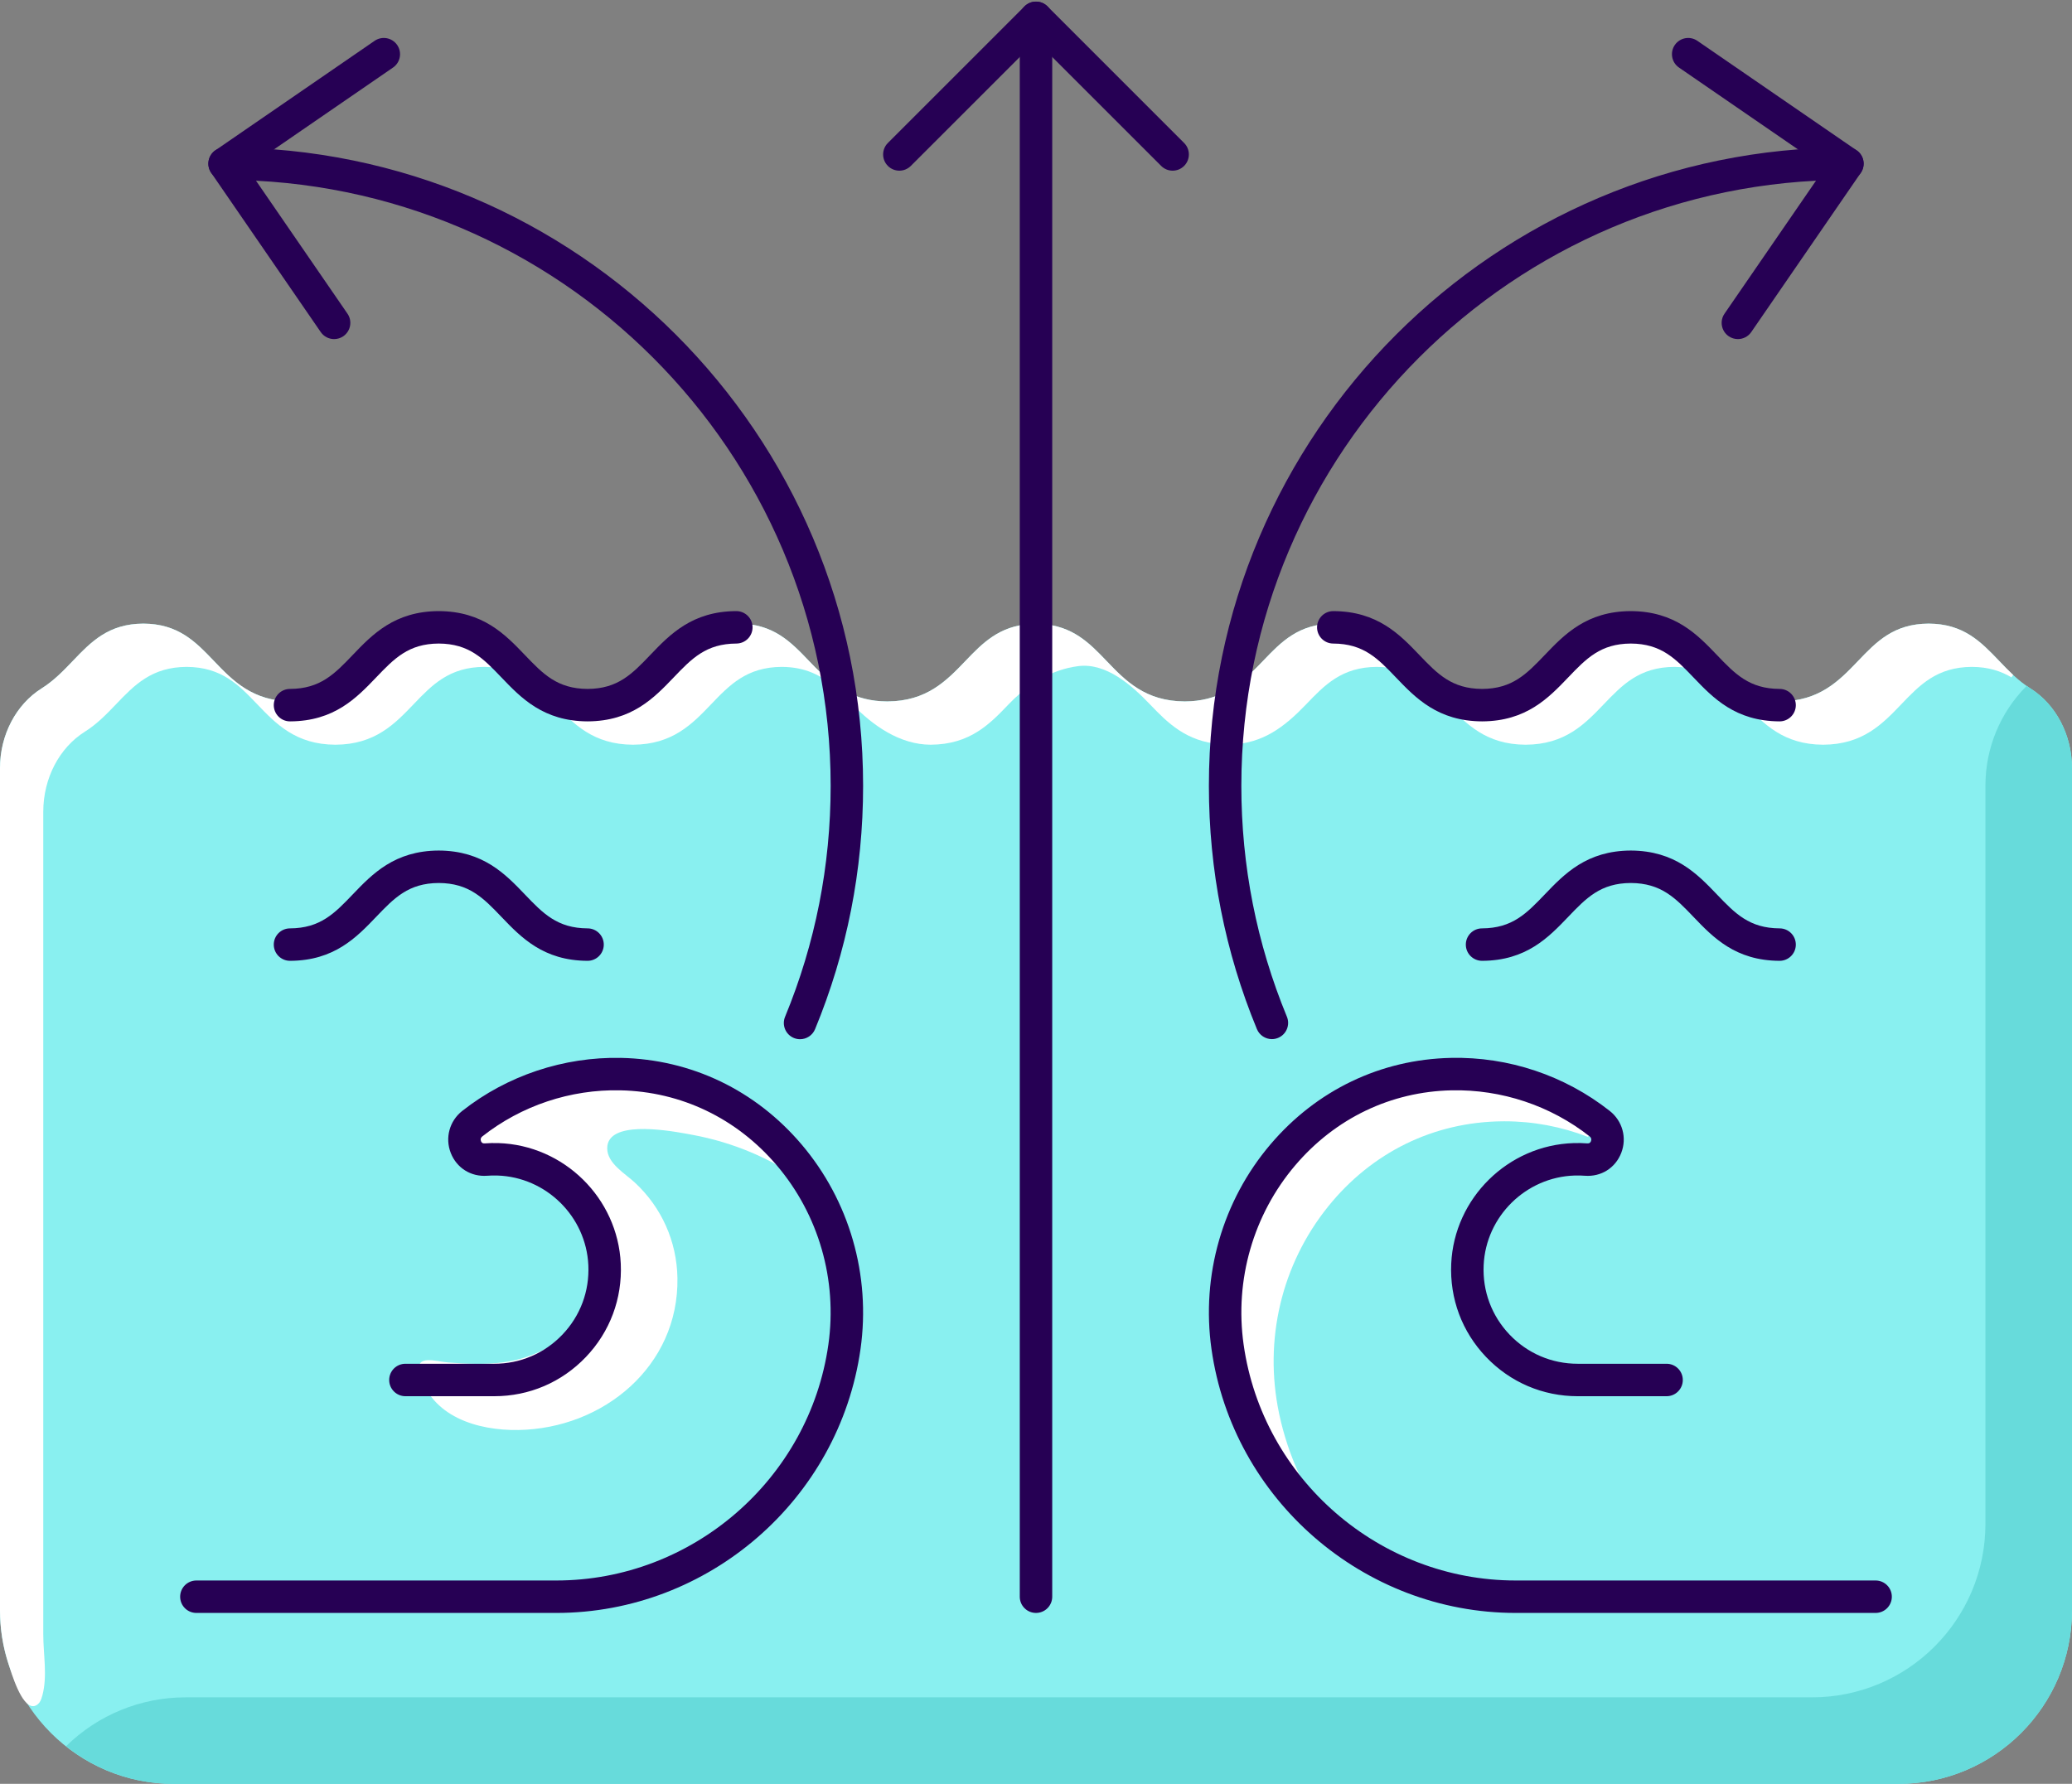
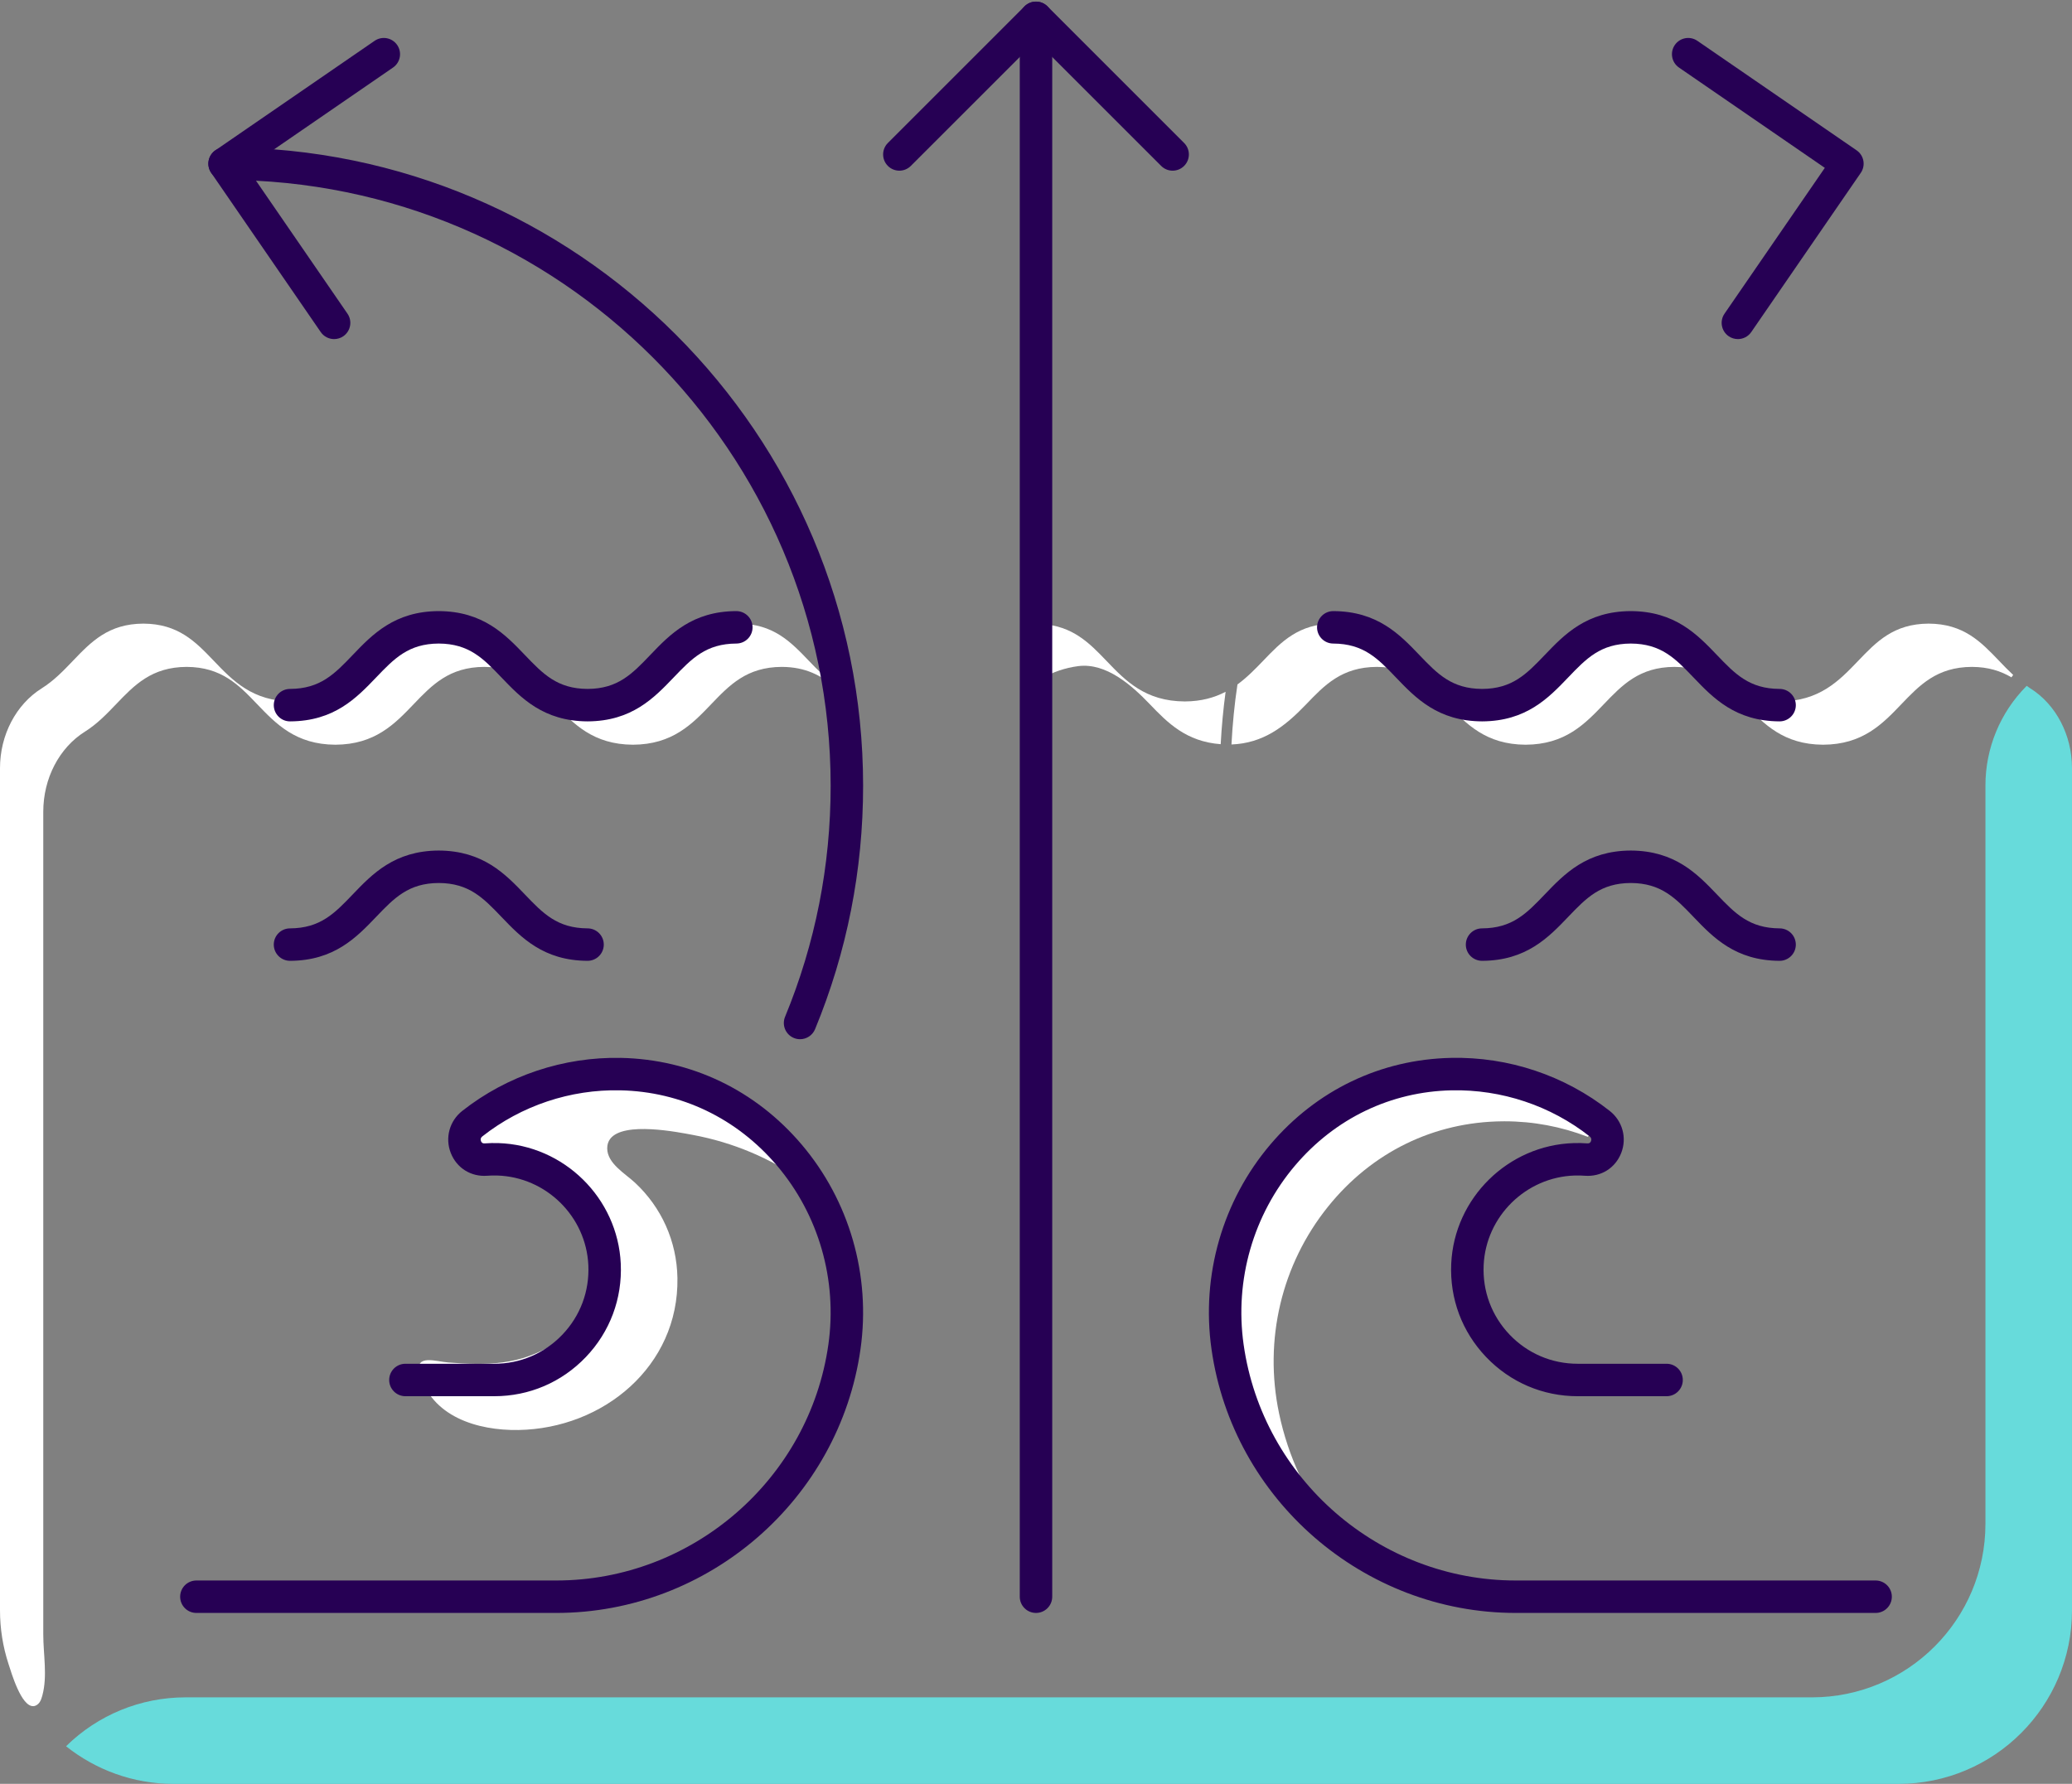
<svg xmlns="http://www.w3.org/2000/svg" height="2768.1" preserveAspectRatio="xMidYMid meet" version="1.0" viewBox="0.0 -2.5 3214.5 2768.1" width="3214.5" zoomAndPan="magnify">
  <rect x="0.0" y="-2.5" width="3214.5" height="2768.1" fill="#808080" stroke="none" />
  <defs>
    <clipPath id="a">
-       <path d="M 0 965 L 3214.488 965 L 3214.488 2765.641 L 0 2765.641 Z M 0 965" />
-     </clipPath>
+       </clipPath>
    <clipPath id="b">
      <path d="M 102 1061 L 3214.488 1061 L 3214.488 2765.641 L 102 2765.641 Z M 102 1061" />
    </clipPath>
  </defs>
  <g>
    <g clip-path="url(#a)" id="change1_1">
-       <path d="M 269.32 2765.641 L 2945.164 2765.641 C 3093.66 2765.641 3214.492 2644.82 3214.492 2496.312 L 3214.492 1189.438 C 3214.492 1138.121 3189.723 1090.688 3149.844 1065.668 C 3130.934 1053.809 3115.926 1038.148 3101.43 1023 C 3073.094 993.398 3046.312 965.441 2992.059 965.203 C 2937.848 965.441 2911.086 993.398 2882.746 1023 C 2853.227 1053.82 2822.719 1085.699 2761.305 1085.969 C 2699.836 1085.699 2669.328 1053.828 2639.805 1023 C 2611.469 993.398 2584.707 965.441 2530.434 965.203 C 2476.223 965.441 2449.461 993.406 2421.121 1023 C 2391.602 1053.828 2361.094 1085.699 2299.703 1085.969 C 2238.23 1085.699 2207.723 1053.828 2178.203 1023 C 2149.863 993.41 2123.102 965.457 2068.852 965.207 C 2014.617 965.457 1987.855 993.402 1959.52 1023 C 1947.211 1035.852 1934.59 1048.75 1919.781 1059.598 C 1912.738 1106.309 1909.039 1154.109 1909.039 1202.762 C 1909.039 1329.031 1933.238 1451.719 1980.973 1567.441 C 1982.75 1571.719 1980.699 1576.629 1976.418 1578.402 C 1975.375 1578.82 1974.289 1579.031 1973.203 1579.031 C 1969.922 1579.031 1966.789 1577.078 1965.449 1573.828 C 1916.879 1456.082 1892.25 1331.23 1892.25 1202.762 C 1892.25 1158.051 1895.551 1114.109 1901.41 1070.992 C 1884.25 1079.91 1864.02 1085.859 1838.09 1085.969 C 1776.621 1085.699 1746.098 1053.82 1716.578 1023 C 1689.801 995.027 1664.129 968.828 1615.641 965.793 L 1615.641 2461.059 C 1615.641 2465.699 1611.879 2469.449 1607.25 2469.449 C 1602.609 2469.449 1598.852 2465.699 1598.852 2461.059 L 1598.852 965.793 C 1550.359 968.828 1524.691 995.027 1497.91 1023 C 1468.391 1053.82 1437.871 1085.699 1376.48 1085.969 C 1350.5 1085.859 1330.262 1079.91 1313.078 1070.969 C 1318.941 1114.109 1322.238 1158.039 1322.238 1202.762 C 1322.238 1331.289 1297.59 1456.191 1248.98 1573.988 C 1247.641 1577.219 1244.512 1579.18 1241.219 1579.18 C 1240.152 1579.18 1239.059 1578.969 1238.02 1578.539 C 1233.742 1576.77 1231.699 1571.871 1233.461 1567.578 C 1281.23 1451.82 1305.461 1329.07 1305.461 1202.762 C 1305.461 1154.109 1301.75 1106.309 1294.711 1059.59 C 1279.891 1048.738 1267.27 1035.852 1254.969 1023 C 1226.641 993.402 1199.879 965.457 1145.641 965.207 C 1091.391 965.457 1064.629 993.41 1036.289 1023 C 1006.77 1053.828 976.254 1085.699 914.859 1085.969 C 853.402 1085.699 822.883 1053.828 793.363 1023 C 765.02 993.406 738.258 965.441 683.984 965.203 C 629.789 965.441 603.023 993.398 574.684 1023 C 545.16 1053.828 514.648 1085.699 453.25 1085.969 C 391.785 1085.699 361.262 1053.82 331.742 1023 C 303.406 993.398 276.637 965.441 222.375 965.203 C 168.172 965.441 141.402 993.398 113.062 1023 C 98.559 1038.148 83.562 1053.809 64.652 1065.668 C 24.773 1090.688 0 1138.121 0 1189.438 L 0 2496.312 C 0 2644.82 120.816 2765.641 269.32 2765.641" fill="#89f0f0" />
-     </g>
+       </g>
    <g clip-path="url(#b)" id="change2_1">
      <path d="M 3149.844 1065.668 C 3147.875 1064.449 3146.137 1063.031 3144.246 1061.73 C 3144.047 1061.941 3143.832 1062.16 3143.613 1062.371 C 3103.027 1103.301 3080.211 1158.602 3080.211 1216.238 L 3080.211 2362.039 C 3080.211 2510.781 2959.637 2631.371 2810.883 2631.371 L 287.578 2631.371 C 218.305 2631.371 151.812 2658.621 102.465 2707.25 C 148.348 2743.719 206.262 2765.641 269.32 2765.641 L 2945.164 2765.641 C 3093.918 2765.641 3214.492 2645.059 3214.492 2496.32 L 3214.492 1189.438 C 3214.492 1138.121 3189.723 1090.688 3149.844 1065.668" fill="#67dbdb" />
    </g>
    <g id="change3_1">
      <path d="M 2067.273 2371.18 C 2027.473 2319.02 1998.453 2257.953 1984.359 2190.832 C 1960.395 2076.703 1988.078 1959.742 2060.305 1869.922 C 2128.168 1785.512 2224.219 1738.492 2330.762 1737.504 C 2331.902 1737.492 2333.055 1737.48 2334.211 1737.48 C 2379.055 1737.48 2422.484 1745.844 2463.242 1761.551 C 2467.512 1758.133 2470.441 1753.57 2471.84 1749.473 C 2475.285 1739.504 2472.234 1729.742 2463.699 1723.363 C 2401.18 1676.602 2326.891 1651.934 2248.684 1651.934 C 2247.512 1651.934 2246.359 1651.941 2245.219 1651.953 C 2138.691 1652.953 2042.641 1699.973 1974.762 1784.383 C 1921.43 1850.711 1891.574 1934.133 1890.418 2019.211 C 1889.871 2059.57 1898.984 2097.371 1905.043 2136.723 C 1911.422 2178.262 1927.078 2218.312 1950.113 2253.43 C 1965.332 2276.641 1983.828 2297.75 2005.027 2315.691 C 2024.328 2332.023 2052.164 2351.391 2067.273 2371.18" fill="#fff" />
    </g>
    <g id="change3_2">
      <path d="M 1672.973 1031.145 C 1716.309 1025.684 1755.926 1061.113 1783.723 1090.137 C 1811.285 1118.926 1840.066 1148.273 1893.77 1152.309 C 1895.266 1124.91 1897.773 1097.766 1901.41 1070.992 C 1884.25 1079.906 1864.023 1085.855 1838.094 1085.969 C 1776.617 1085.703 1746.102 1053.82 1716.578 1023.004 C 1689.805 995.031 1664.133 968.828 1615.641 965.797 L 1615.641 1050.32 C 1633.16 1040.57 1652.234 1033.758 1672.973 1031.145" fill="#fff" />
    </g>
    <g id="change3_3">
      <path d="M 3123.277 1044.895 C 3115.629 1037.801 3108.465 1030.352 3101.434 1023.004 C 3073.094 993.398 3046.324 965.445 2992.039 965.207 C 2937.852 965.445 2911.086 993.398 2882.746 1023.004 C 2853.219 1053.824 2822.715 1085.703 2761.301 1085.973 C 2699.832 1085.703 2669.328 1053.832 2639.801 1023.004 C 2611.461 993.398 2584.691 965.445 2530.43 965.207 C 2476.223 965.445 2449.473 993.406 2421.133 1023.004 C 2391.605 1053.832 2361.082 1085.703 2299.688 1085.973 C 2238.238 1085.703 2207.715 1053.832 2178.188 1023.004 C 2149.848 993.414 2123.098 965.457 2068.855 965.211 C 2014.609 965.457 1987.84 993.406 1959.52 1023.004 C 1947.199 1035.852 1934.59 1048.754 1919.781 1059.602 C 1915.168 1090.191 1912.148 1121.293 1910.5 1152.75 C 1959.848 1150.793 1993.016 1125.281 2026.66 1090.141 C 2054.98 1060.543 2081.75 1032.594 2135.996 1032.344 C 2190.238 1032.594 2216.988 1060.551 2245.328 1090.141 C 2274.855 1120.973 2305.379 1152.84 2366.828 1153.113 C 2428.223 1152.84 2458.746 1120.973 2488.273 1090.141 C 2516.613 1060.543 2543.363 1032.582 2597.57 1032.344 C 2651.832 1032.582 2678.602 1060.531 2706.941 1090.141 C 2736.449 1120.973 2766.973 1152.84 2828.383 1153.113 C 2889.836 1152.84 2920.359 1120.961 2949.867 1090.141 C 2978.207 1060.531 3004.992 1032.582 3059.18 1032.344 C 3084.781 1032.453 3104.133 1038.863 3120.555 1048.574 C 3121.379 1047.301 3122.262 1046.051 3123.277 1044.895" fill="#fff" />
    </g>
    <g id="change3_4">
-       <path d="M 1294.711 1059.594 C 1279.887 1048.746 1267.273 1035.855 1254.969 1022.996 C 1226.637 993.406 1199.871 965.461 1145.637 965.207 C 1091.387 965.461 1064.629 993.418 1036.289 1022.996 C 1006.77 1053.836 976.25 1085.703 914.855 1085.969 C 853.402 1085.703 822.879 1053.836 793.359 1022.996 C 765.02 993.406 738.254 965.449 683.984 965.207 C 629.789 965.449 603.02 993.395 574.68 1022.996 C 545.16 1053.836 514.648 1085.703 453.176 1085.969 C 391.781 1085.703 361.262 1053.824 331.742 1022.996 C 303.402 993.395 276.637 965.449 222.375 965.207 C 168.172 965.449 141.402 993.395 113.062 1022.996 C 98.559 1038.152 83.562 1053.816 64.652 1065.68 C 24.773 1090.695 0 1138.125 0 1189.445 L 0 2496.312 C 0 2524.52 4.43 2552.699 13.184 2579.52 C 17.75 2593.5 32.938 2645.832 51.719 2645.031 C 55.586 2644.871 59.059 2642.371 61.289 2639.199 C 63.516 2636.039 64.688 2632.27 65.691 2628.531 C 73.852 2598.18 67.137 2565.242 67.137 2533.379 C 67.137 2497.012 67.137 2460.652 67.137 2424.281 C 67.137 2368.332 67.137 2312.379 67.137 2256.441 C 67.137 2188.289 67.137 2120.152 67.137 2052.012 C 67.137 1979.062 67.137 1906.109 67.137 1833.172 C 67.137 1762.812 67.137 1692.453 67.137 1622.09 C 67.137 1561.715 67.137 1501.328 67.137 1440.941 C 67.137 1397.918 67.137 1354.918 67.137 1311.895 C 67.137 1293.637 67.137 1275.379 67.137 1257.121 C 67.137 1205.262 91.91 1157.832 131.789 1132.812 C 150.699 1120.949 165.695 1105.289 180.203 1090.145 C 208.543 1060.531 235.309 1032.586 289.512 1032.344 C 343.773 1032.586 370.543 1060.531 398.879 1090.145 C 428.398 1120.961 458.922 1152.84 520.312 1153.113 C 581.789 1152.84 612.297 1120.973 641.816 1090.145 C 670.16 1060.531 696.926 1032.586 751.121 1032.344 C 805.391 1032.586 832.156 1060.543 860.496 1090.145 C 890.02 1120.973 920.535 1152.84 981.996 1153.113 C 1043.387 1152.84 1073.91 1120.973 1103.43 1090.145 C 1131.754 1060.555 1158.52 1032.598 1212.762 1032.344 C 1250.219 1032.52 1274.473 1046.004 1295.285 1064.012 C 1295.074 1062.543 1294.93 1061.051 1294.711 1059.594" fill="#fff" />
+       <path d="M 1294.711 1059.594 C 1279.887 1048.746 1267.273 1035.855 1254.969 1022.996 C 1226.637 993.406 1199.871 965.461 1145.637 965.207 C 1091.387 965.461 1064.629 993.418 1036.289 1022.996 C 1006.77 1053.836 976.25 1085.703 914.855 1085.969 C 853.402 1085.703 822.879 1053.836 793.359 1022.996 C 765.02 993.406 738.254 965.449 683.984 965.207 C 629.789 965.449 603.02 993.395 574.68 1022.996 C 545.16 1053.836 514.648 1085.703 453.176 1085.969 C 391.781 1085.703 361.262 1053.824 331.742 1022.996 C 303.402 993.395 276.637 965.449 222.375 965.207 C 168.172 965.449 141.402 993.395 113.062 1022.996 C 98.559 1038.152 83.562 1053.816 64.652 1065.68 C 24.773 1090.695 0 1138.125 0 1189.445 L 0 2496.312 C 0 2524.52 4.43 2552.699 13.184 2579.52 C 17.75 2593.5 32.938 2645.832 51.719 2645.031 C 55.586 2644.871 59.059 2642.371 61.289 2639.199 C 63.516 2636.039 64.688 2632.27 65.691 2628.531 C 73.852 2598.18 67.137 2565.242 67.137 2533.379 C 67.137 2497.012 67.137 2460.652 67.137 2424.281 C 67.137 2368.332 67.137 2312.379 67.137 2256.441 C 67.137 2188.289 67.137 2120.152 67.137 2052.012 C 67.137 1979.062 67.137 1906.109 67.137 1833.172 C 67.137 1762.812 67.137 1692.453 67.137 1622.09 C 67.137 1561.715 67.137 1501.328 67.137 1440.941 C 67.137 1293.637 67.137 1275.379 67.137 1257.121 C 67.137 1205.262 91.91 1157.832 131.789 1132.812 C 150.699 1120.949 165.695 1105.289 180.203 1090.145 C 208.543 1060.531 235.309 1032.586 289.512 1032.344 C 343.773 1032.586 370.543 1060.531 398.879 1090.145 C 428.398 1120.961 458.922 1152.84 520.312 1153.113 C 581.789 1152.84 612.297 1120.973 641.816 1090.145 C 670.16 1060.531 696.926 1032.586 751.121 1032.344 C 805.391 1032.586 832.156 1060.543 860.496 1090.145 C 890.02 1120.973 920.535 1152.84 981.996 1153.113 C 1043.387 1152.84 1073.91 1120.973 1103.43 1090.145 C 1131.754 1060.555 1158.52 1032.598 1212.762 1032.344 C 1250.219 1032.52 1274.473 1046.004 1295.285 1064.012 C 1295.074 1062.543 1294.93 1061.051 1294.711 1059.594" fill="#fff" />
    </g>
    <g id="change3_5">
-       <path d="M 1322.113 1090.125 C 1354.168 1123.617 1396.117 1152.902 1443.609 1153.109 C 1505.012 1152.836 1535.535 1120.957 1565.051 1090.137 C 1575.484 1079.25 1586.77 1069.391 1598.848 1060.875 L 1598.848 965.793 C 1550.363 968.832 1524.691 995.035 1497.914 1023.004 C 1468.387 1053.82 1437.867 1085.699 1376.484 1085.977 C 1350.504 1085.863 1330.262 1079.914 1313.082 1070.969 C 1313.578 1074.703 1313.965 1078.457 1314.43 1082.188 C 1316.992 1084.816 1319.543 1087.453 1322.113 1090.125" fill="#fff" />
-     </g>
+       </g>
    <g id="change3_6">
      <path d="M 946.586 1764.828 C 943.633 1768.781 941.988 1773.629 942.031 1779.578 C 942.203 1802.922 969.688 1818.43 984.766 1832.41 C 1026.441 1871.051 1050.012 1923.84 1050.969 1980.621 C 1053.281 2117.48 935.918 2214.359 804.238 2216.5 C 740.824 2217.531 668.277 2195.789 650.879 2126.988 C 643.719 2098.672 677.016 2110.27 695.07 2111.672 C 709.613 2112.781 724.16 2113.762 738.73 2113.859 C 766.387 2114.051 794.359 2111.48 820.469 2101.82 C 861.199 2086.762 899.523 2061.391 922.543 2023.77 C 960.684 1961.441 943.477 1828.469 857.664 1810.461 C 855.352 1809.969 849.59 1816.262 843.082 1815.25 C 828.074 1812.93 810.023 1802.5 796.07 1796.52 C 773.652 1786.898 721.609 1766.879 731.031 1733.738 C 734.953 1719.969 746.938 1710.16 758.867 1702.238 C 818.867 1662.398 893.398 1647.328 965.191 1653.129 C 1027.699 1658.18 1088.961 1678.219 1144.391 1707.191 C 1165.961 1718.48 1180.512 1739.09 1196.359 1757.43 C 1206.32 1768.949 1215.59 1781.07 1224.078 1793.719 C 1230.078 1802.68 1237.41 1824.539 1245.73 1830.441 C 1195.121 1794.488 1136.488 1770.129 1075.5 1758.73 C 1053.309 1754.578 967.391 1737.078 946.586 1764.828" fill="#fff" />
    </g>
    <g id="change4_1">
      <path d="M 1607.254 2500.379 C 1593.344 2500.379 1582.07 2489.109 1582.07 2475.199 L 1582.07 25.18 C 1582.07 11.266 1593.344 0 1607.254 0 C 1621.152 0 1632.422 11.266 1632.422 25.18 L 1632.422 2475.199 C 1632.422 2489.109 1621.152 2500.379 1607.254 2500.379" fill="#260054" />
    </g>
    <g id="change4_2">
      <path d="M 1819.242 262.344 C 1812.812 262.344 1806.348 259.883 1801.445 254.965 L 1607.254 60.777 L 1413.051 254.965 C 1403.223 264.805 1387.293 264.805 1377.453 254.965 C 1367.621 245.141 1367.621 229.191 1377.453 219.367 L 1589.441 7.363 C 1599.281 -2.457 1615.215 -2.457 1625.051 7.363 L 1837.039 219.367 C 1846.883 229.191 1846.883 245.141 1837.039 254.965 C 1832.121 259.883 1825.688 262.344 1819.242 262.344" fill="#260054" />
    </g>
    <g id="change4_3">
-       <path d="M 1973.219 1609.961 C 1963.32 1609.961 1953.957 1604.09 1949.949 1594.379 C 1900.512 1474.59 1875.469 1347.582 1875.469 1216.902 C 1875.469 670.688 2319.848 226.324 2866.043 226.324 C 2879.965 226.324 2891.23 237.59 2891.23 251.496 C 2891.23 265.402 2879.965 276.664 2866.043 276.664 C 2347.605 276.664 1925.824 698.445 1925.824 1216.902 C 1925.824 1340.961 1949.594 1461.512 1996.492 1575.172 C 2001.793 1588.031 1995.676 1602.75 1982.816 1608.051 C 1979.676 1609.34 1976.41 1609.961 1973.219 1609.961" fill="#260054" />
-     </g>
+       </g>
    <g id="change4_4">
      <path d="M 2696.141 523.68 C 2691.223 523.68 2686.25 522.242 2681.898 519.242 C 2670.426 511.375 2667.531 495.691 2675.418 484.238 L 2831.035 257.973 L 2604.773 102.336 C 2593.316 94.449 2590.422 78.785 2598.309 67.316 C 2606.191 55.879 2621.855 52.965 2633.309 60.852 L 2880.316 230.75 C 2891.789 238.617 2894.684 254.297 2886.801 265.75 L 2716.902 512.777 C 2712.016 519.863 2704.148 523.68 2696.141 523.68" fill="#260054" />
    </g>
    <g id="change4_5">
      <path d="M 1241.211 1610.105 C 1238.012 1610.105 1234.762 1609.496 1231.613 1608.195 C 1218.766 1602.898 1212.645 1588.176 1217.941 1575.316 C 1264.883 1461.586 1288.672 1341.008 1288.672 1216.895 C 1288.672 698.441 866.883 276.664 348.438 276.664 C 334.531 276.664 323.262 265.398 323.262 251.488 C 323.262 237.574 334.531 226.312 348.438 226.312 C 894.652 226.312 1339.023 670.695 1339.023 1216.895 C 1339.023 1347.625 1313.953 1474.676 1264.492 1594.527 C 1260.492 1604.246 1251.105 1610.105 1241.211 1610.105" fill="#260054" />
    </g>
    <g id="change4_6">
      <path d="M 518.355 523.684 C 510.34 523.684 502.473 519.871 497.586 512.781 L 327.695 265.762 C 319.812 254.312 322.711 238.637 334.172 230.75 L 581.18 60.848 C 592.66 52.977 608.316 55.875 616.191 67.324 C 624.074 78.789 621.176 94.465 609.719 102.34 L 383.449 257.977 L 539.074 484.242 C 546.957 495.691 544.055 511.367 532.598 519.258 C 528.238 522.25 523.27 523.684 518.355 523.684" fill="#260054" />
    </g>
    <g id="change4_7">
      <path d="M 449.922 1116.891 C 436.066 1116.891 424.805 1105.703 424.746 1091.824 C 424.691 1077.914 435.91 1066.594 449.816 1066.535 C 496.957 1066.336 519.102 1043.203 547.137 1013.926 C 577.586 982.117 612.094 946.066 680.617 945.777 C 749.352 946.066 783.875 982.117 814.32 1013.926 C 842.355 1043.203 864.5 1066.336 911.641 1066.535 C 958.57 1066.336 980.711 1043.203 1008.754 1013.926 C 1039.191 982.117 1073.711 946.066 1142.238 945.777 C 1156.203 945.777 1167.457 956.977 1167.527 970.844 C 1167.57 984.742 1156.359 996.074 1142.449 996.129 C 1095.301 996.332 1073.152 1019.465 1045.121 1048.75 C 1014.664 1080.547 980.156 1116.586 911.641 1116.891 C 842.914 1116.586 808.402 1080.547 777.949 1048.75 C 749.91 1019.465 727.766 996.332 680.617 996.129 C 633.691 996.332 611.547 1019.465 583.512 1048.75 C 553.062 1080.547 518.551 1116.586 450.039 1116.891 C 449.996 1116.891 449.957 1116.891 449.922 1116.891" fill="#260054" />
    </g>
    <g id="change4_8">
      <path d="M 911.531 1488.461 C 842.902 1488.16 808.391 1452.109 777.945 1420.309 C 749.91 1391.031 727.766 1367.898 680.617 1367.691 C 633.688 1367.898 611.547 1391.02 583.508 1420.309 C 553.062 1452.109 518.551 1488.16 450.027 1488.461 C 436.062 1488.461 424.805 1477.262 424.746 1463.398 C 424.688 1449.488 435.91 1438.16 449.809 1438.109 C 496.957 1437.898 519.102 1414.77 547.137 1385.488 C 577.582 1353.691 612.094 1317.641 680.617 1317.34 C 749.352 1317.641 783.871 1353.691 814.316 1385.488 C 842.355 1414.77 864.5 1437.898 911.641 1438.109 C 925.547 1438.16 936.766 1449.488 936.707 1463.398 C 936.652 1477.262 925.383 1488.461 911.531 1488.461" fill="#260054" />
    </g>
    <g id="change4_9">
      <path d="M 2760.863 1116.891 C 2692.238 1116.59 2657.727 1080.551 2627.285 1048.746 C 2599.234 1019.469 2577.102 996.34 2529.957 996.137 C 2483.023 996.34 2460.887 1019.469 2432.855 1048.746 C 2402.395 1080.551 2367.887 1116.59 2299.379 1116.891 C 2230.633 1116.59 2196.121 1080.551 2165.664 1048.746 C 2137.629 1019.469 2115.496 996.34 2068.352 996.137 C 2054.441 996.086 2043.227 984.75 2043.277 970.855 C 2043.328 956.977 2054.594 945.781 2068.457 945.781 C 2137.082 946.07 2171.594 982.121 2202.035 1013.93 C 2230.086 1043.207 2252.219 1066.34 2299.379 1066.539 C 2346.297 1066.34 2368.434 1043.207 2396.48 1013.93 C 2426.926 982.121 2461.434 946.07 2529.957 945.781 C 2598.688 946.07 2633.199 982.121 2663.656 1013.93 C 2691.691 1043.207 2713.824 1066.34 2760.984 1066.539 C 2774.898 1066.602 2786.109 1077.922 2786.043 1091.832 C 2785.992 1105.688 2774.727 1116.891 2760.863 1116.891" fill="#260054" />
    </g>
    <g id="change4_10">
      <path d="M 2760.863 1488.461 C 2692.238 1488.16 2657.727 1452.109 2627.285 1420.309 C 2599.234 1391.02 2577.102 1367.898 2529.957 1367.691 C 2483.023 1367.898 2460.887 1391.02 2432.855 1420.309 C 2402.395 1452.109 2367.887 1488.16 2299.379 1488.461 C 2285.398 1488.461 2274.133 1477.262 2274.082 1463.398 C 2274.031 1449.488 2285.242 1438.16 2299.156 1438.109 C 2346.297 1437.898 2368.434 1414.77 2396.48 1385.488 C 2426.926 1353.691 2461.434 1317.641 2529.957 1317.34 C 2598.688 1317.641 2633.199 1353.691 2663.656 1385.48 C 2691.691 1414.77 2713.824 1437.898 2760.984 1438.109 C 2774.898 1438.16 2786.109 1449.488 2786.043 1463.398 C 2785.992 1477.262 2774.727 1488.461 2760.863 1488.461" fill="#260054" />
    </g>
    <g id="change4_11">
      <path d="M 2909.82 2500.379 L 2351.488 2500.379 C 2115.41 2500.379 1912.48 2324.359 1879.496 2090.93 C 1863.309 1976.492 1896.672 1860.711 1971 1773.281 C 2042.613 1689.043 2142.078 1641.383 2251.086 1639.082 C 2340.398 1637.102 2427.637 1666.422 2497.391 1721.414 C 2517.145 1736.973 2524.293 1763.141 2515.199 1786.523 C 2506.07 1809.953 2483.996 1823.852 2458.84 1821.973 C 2453.582 1821.57 2448.254 1821.453 2442.871 1821.621 C 2367.207 1824.023 2305.195 1885.109 2301.738 1960.711 C 2299.883 2001.102 2314.18 2039.391 2342 2068.531 C 2369.836 2097.672 2407.363 2113.723 2447.66 2113.723 L 2585.531 2113.723 C 2599.449 2113.723 2610.703 2124.992 2610.703 2138.902 C 2610.703 2152.812 2599.449 2164.082 2585.531 2164.082 L 2447.66 2164.082 C 2393.48 2164.082 2343.027 2142.492 2305.59 2103.301 C 2268.176 2064.133 2248.945 2012.672 2251.43 1958.402 C 2256.094 1856.711 2339.496 1774.52 2441.305 1771.301 C 2448.379 1771.07 2455.562 1771.223 2462.605 1771.762 C 2463.738 1771.793 2466.781 1772.062 2468.277 1768.25 C 2469.391 1765.363 2468.707 1762.902 2466.223 1760.953 C 2405.633 1713.172 2329.539 1687.84 2252.148 1689.41 C 2157.742 1691.414 2071.512 1732.781 2009.355 1805.891 C 1944.352 1882.371 1915.184 1983.691 1929.355 2083.891 C 1958.848 2292.621 2140.332 2450.031 2351.488 2450.031 L 2909.82 2450.031 C 2923.723 2450.031 2934.996 2461.289 2934.996 2475.203 C 2934.996 2489.109 2923.723 2500.379 2909.82 2500.379" fill="#260054" />
    </g>
    <g id="change4_12">
      <path d="M 862.992 2500.379 L 304.668 2500.379 C 290.758 2500.379 279.488 2489.109 279.488 2475.199 C 279.488 2461.289 290.758 2450.031 304.668 2450.031 L 862.992 2450.031 C 1074.148 2450.031 1255.641 2292.621 1285.141 2083.891 C 1299.309 1983.691 1270.141 1882.371 1205.129 1805.891 C 1142.969 1732.781 1056.738 1691.41 962.328 1689.41 C 884.961 1687.719 808.867 1713.172 748.262 1760.941 C 745.777 1762.898 745.09 1765.359 746.215 1768.25 C 747.715 1772.09 750.73 1771.82 751.867 1771.762 C 758.906 1771.23 766.055 1771.09 773.184 1771.289 C 874.988 1774.52 958.387 1856.711 963.059 1958.398 C 965.547 2012.672 946.312 2064.129 908.902 2103.301 C 871.465 2142.488 821.012 2164.078 766.832 2164.078 L 628.953 2164.078 C 615.047 2164.078 603.777 2152.809 603.777 2138.898 C 603.777 2124.988 615.047 2113.719 628.953 2113.719 L 766.832 2113.719 C 807.121 2113.719 844.648 2097.672 872.488 2068.531 C 900.312 2039.391 914.613 2001.102 912.754 1960.711 C 909.285 1885.109 847.281 1824.02 771.602 1821.621 C 766.219 1821.461 760.906 1821.578 755.637 1821.969 C 730.676 1823.828 708.414 1809.941 699.293 1786.52 C 690.188 1763.141 697.336 1736.969 717.086 1721.398 C 786.848 1666.422 874.594 1637.25 963.395 1639.078 C 1072.398 1641.379 1171.879 1689.039 1243.488 1773.281 C 1317.82 1860.711 1351.18 1976.488 1335 2090.93 C 1302 2324.359 1099.09 2500.379 862.992 2500.379" fill="#260054" />
    </g>
  </g>
</svg>